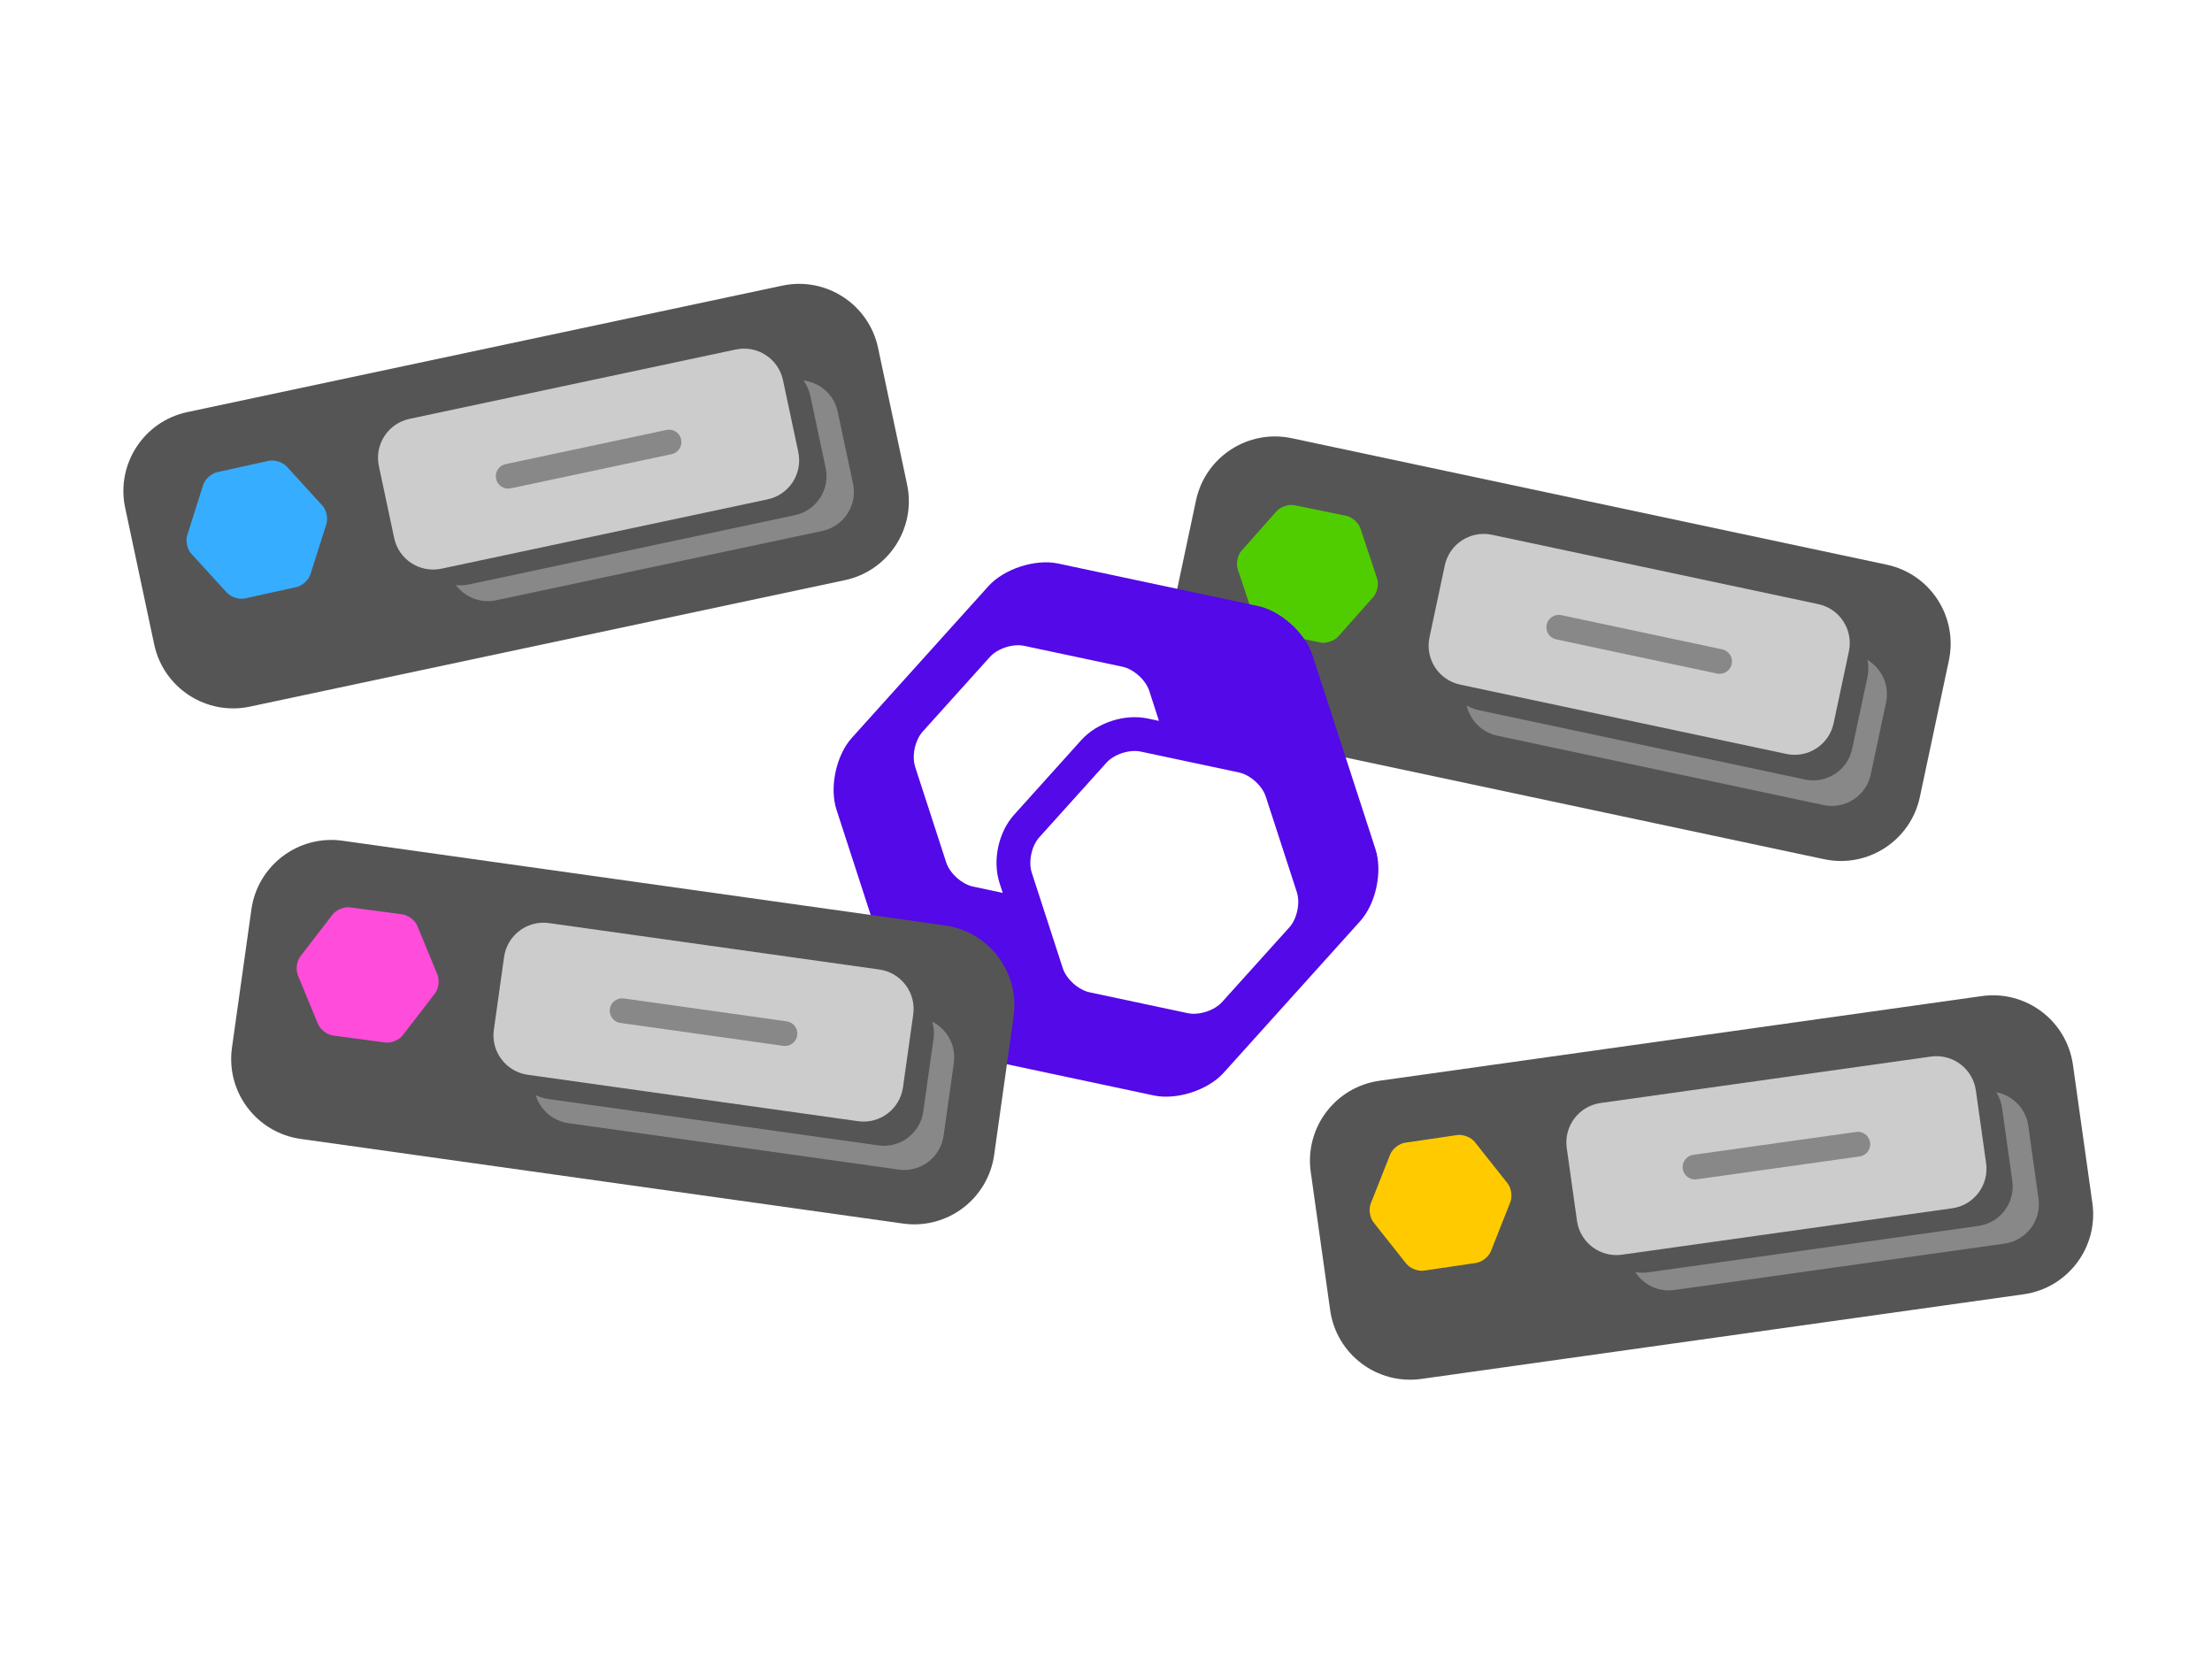
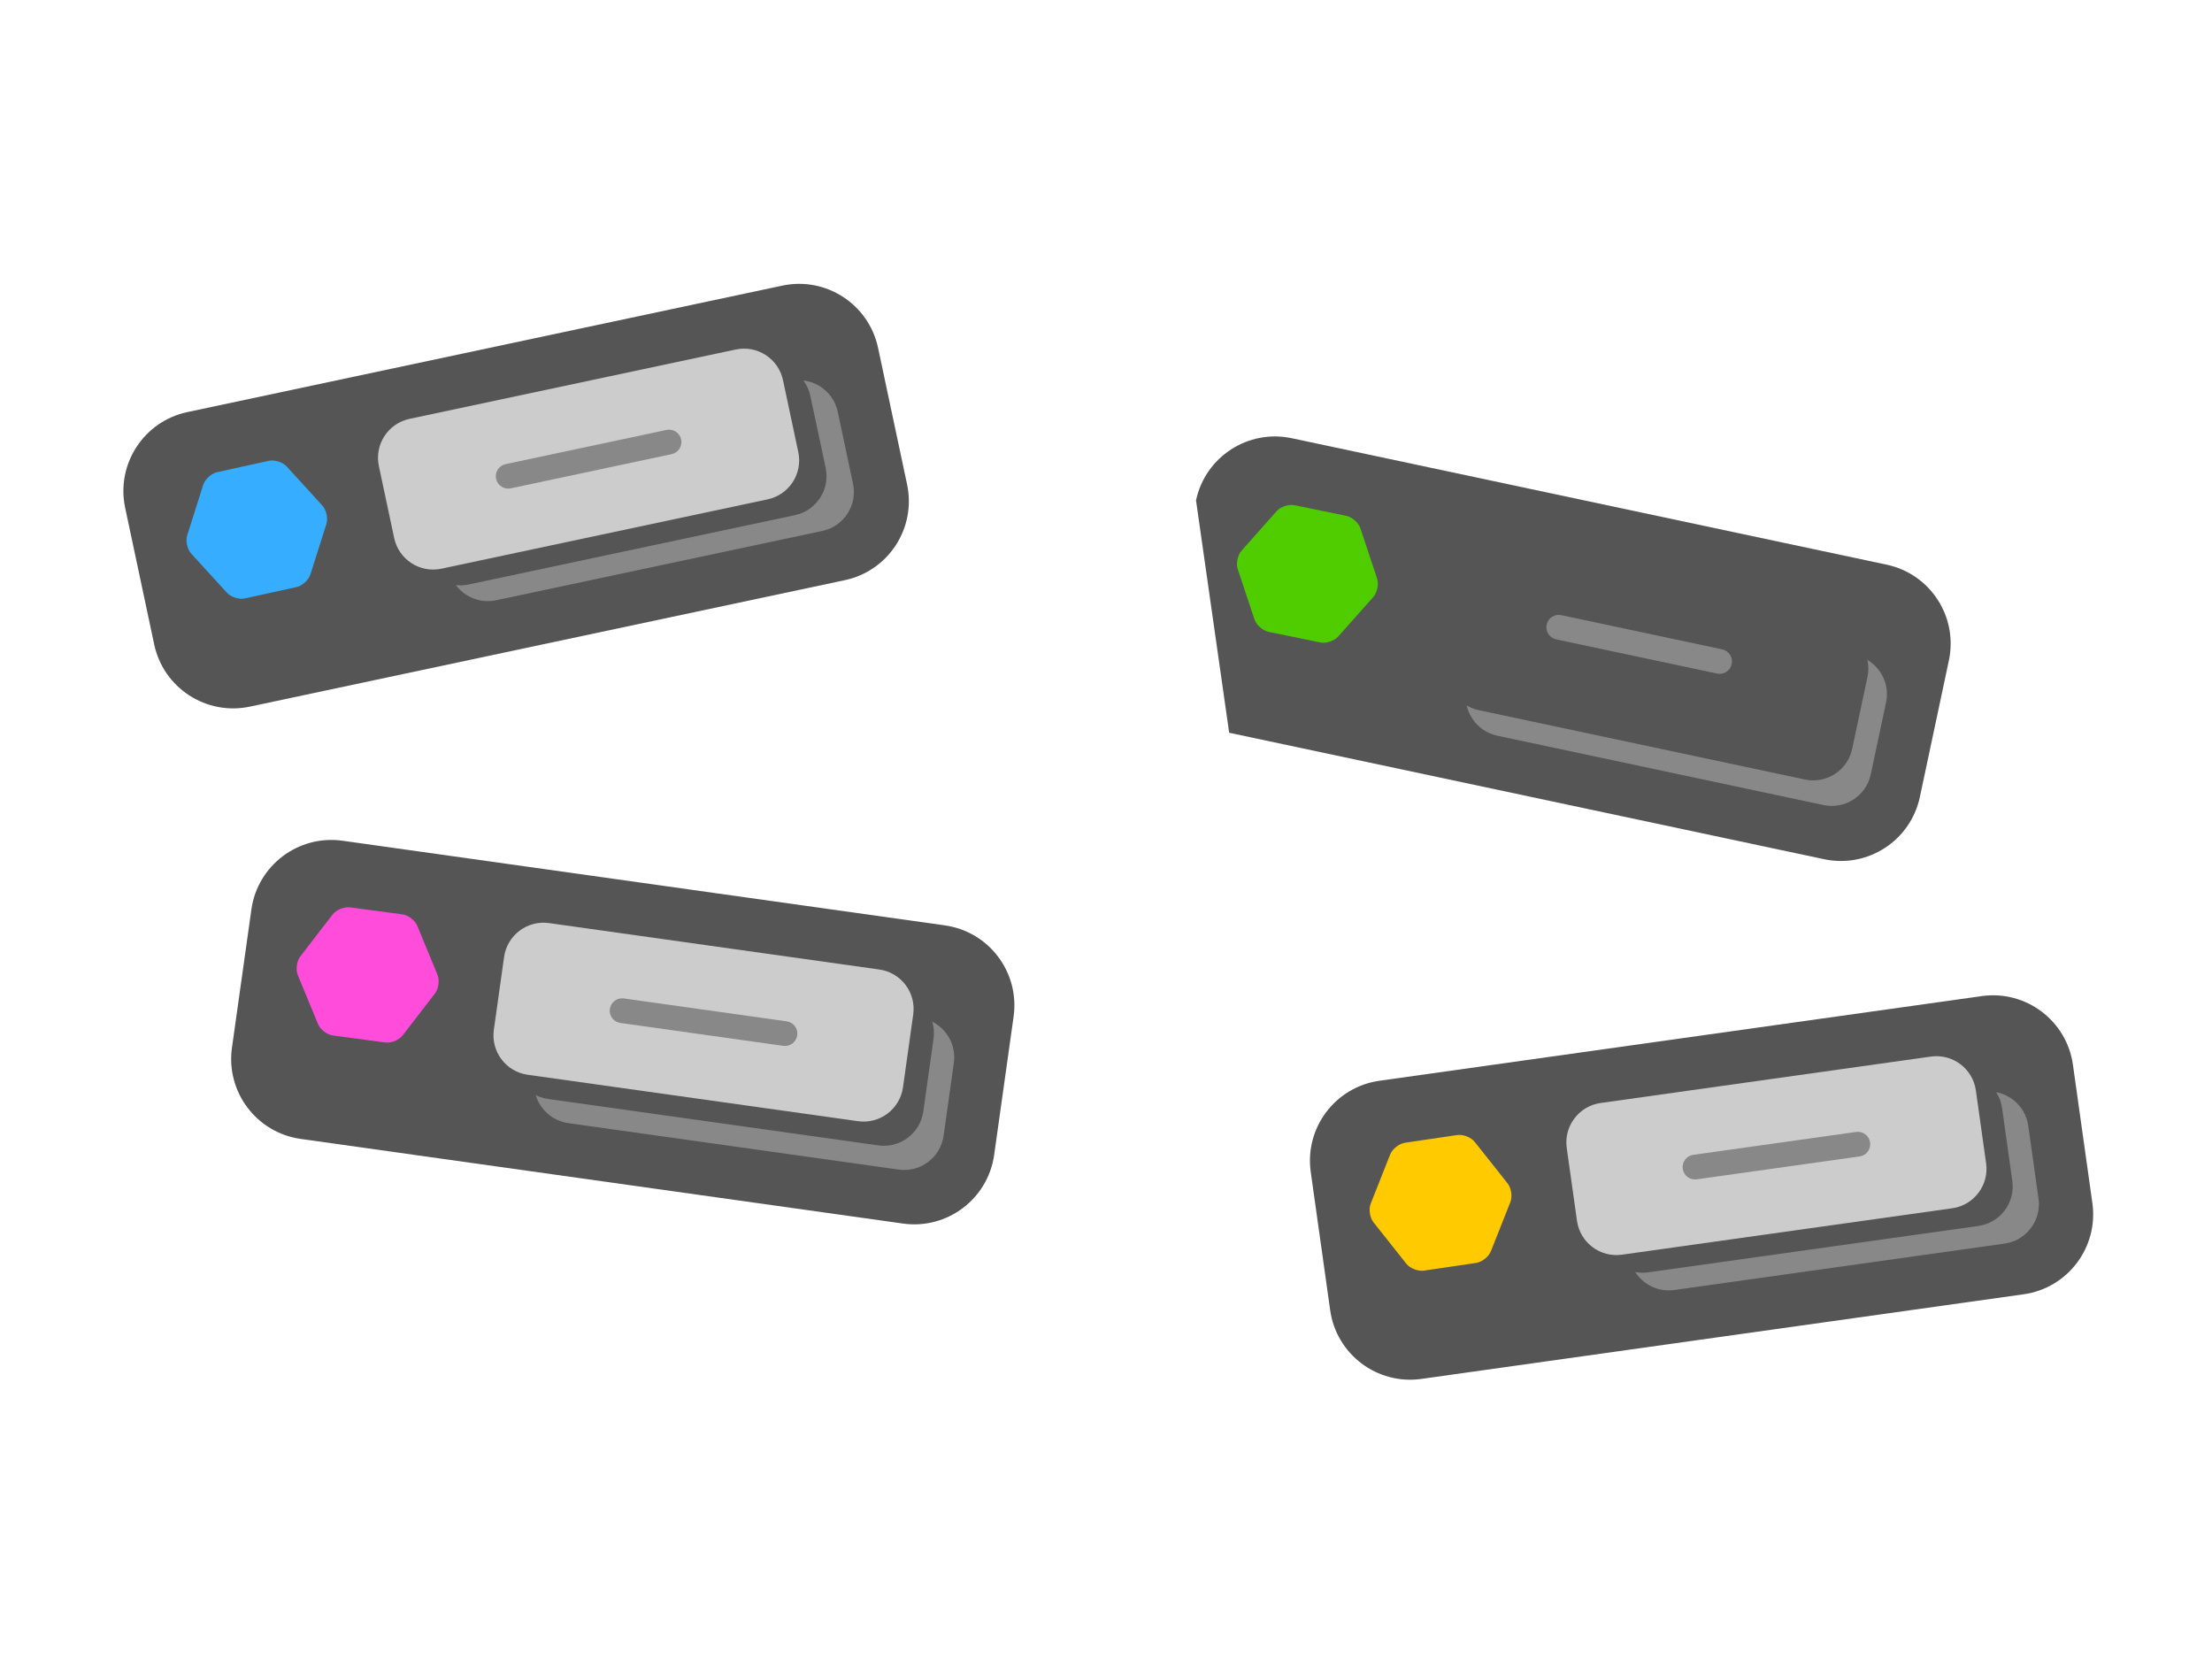
<svg xmlns="http://www.w3.org/2000/svg" height="150.0pt" stroke-miterlimit="10" style="fill-rule:nonzero;clip-rule:evenodd;stroke-linecap:round;stroke-linejoin:round;" version="1.1" viewBox="0 0 200 150" width="200.0pt" xml:space="preserve">
  <defs>
    <filter color-interpolation-filters="sRGB" filterUnits="userSpaceOnUse" height="45.099" id="Filter" width="73.733" x="103.996" y="38.104">
      <feDropShadow dx="2.44929e-16" dy="4" flood-color="#888888" flood-opacity="0.5" in="SourceGraphic" result="Shadow" stdDeviation="0" />
    </filter>
    <filter color-interpolation-filters="sRGB" filterUnits="userSpaceOnUse" height="45.099" id="Filter_2" width="73.733" x="9.8" y="24.308">
      <feDropShadow dx="2.44929e-16" dy="4" flood-color="#888888" flood-opacity="0.5" in="SourceGraphic" result="Shadow" stdDeviation="0" />
    </filter>
    <filter color-interpolation-filters="sRGB" filterUnits="userSpaceOnUse" height="40.645" id="Filter_3" width="72.705" x="19.957" y="75">
      <feDropShadow dx="2.44929e-16" dy="4" flood-color="#888888" flood-opacity="0.5" in="SourceGraphic" result="Shadow" stdDeviation="0" />
    </filter>
    <filter color-interpolation-filters="sRGB" filterUnits="userSpaceOnUse" height="40.645" id="Filter_4" width="72.705" x="117.496" y="89.047">
      <feDropShadow dx="2.44929e-16" dy="4" flood-color="#888888" flood-opacity="0.5" in="SourceGraphic" result="Shadow" stdDeviation="0" />
    </filter>
  </defs>
  <g id="レイヤー-1">
    <g filter="url(#Filter)">
-       <path d="M108.139 45.245C108.977 41.301 112.853 38.784 116.797 39.622L170.588 51.056C174.532 51.894 177.049 55.77 176.211 59.714L173.586 72.063C172.748 76.006 168.872 78.524 164.928 77.686L111.137 66.252C107.193 65.414 104.676 61.537 105.514 57.594L108.139 45.245Z" fill="#555555" fill-rule="nonzero" opacity="1" stroke="none" />
+       <path d="M108.139 45.245C108.977 41.301 112.853 38.784 116.797 39.622L170.588 51.056C174.532 51.894 177.049 55.77 176.211 59.714L173.586 72.063C172.748 76.006 168.872 78.524 164.928 77.686L111.137 66.252L108.139 45.245Z" fill="#555555" fill-rule="nonzero" opacity="1" stroke="none" />
      <path d="M133.989 55.746C134.403 53.801 136.314 52.56 138.259 52.973L167.756 59.243C169.701 59.656 170.943 61.568 170.529 63.513L169.147 70.017C168.733 71.962 166.822 73.204 164.877 72.79L135.38 66.52C133.435 66.107 132.193 64.195 132.607 62.251L133.989 55.746Z" fill="#888888" fill-rule="nonzero" opacity="1" stroke="none" />
      <path d="M132.31 53.435C132.723 51.491 134.635 50.249 136.58 50.663L166.077 56.932C168.022 57.346 169.263 59.257 168.85 61.202L167.467 67.707C167.054 69.652 165.142 70.893 163.197 70.48L133.7 64.21C131.755 63.797 130.514 61.885 130.927 59.94L132.31 53.435Z" fill="#555555" fill-rule="nonzero" opacity="1" stroke="none" />
-       <path d="M130.631 51.125C131.044 49.18 132.956 47.939 134.9 48.352L164.398 54.622C166.342 55.035 167.584 56.947 167.17 58.892L165.788 65.397C165.374 67.341 163.463 68.583 161.518 68.169L132.021 61.9C130.076 61.486 128.835 59.575 129.248 57.63L130.631 51.125Z" fill="#cccccc" fill-rule="nonzero" opacity="1" stroke="none" />
      <path d="M117.051 45.681L121.721 46.639C122.257 46.749 122.831 47.259 123.004 47.778L124.509 52.302C124.682 52.821 124.527 53.573 124.164 53.982L120.999 57.547C120.636 57.956 119.907 58.198 119.372 58.088L114.701 57.13C114.166 57.02 113.591 56.51 113.419 55.991L111.914 51.467C111.741 50.949 111.896 50.196 112.259 49.787L115.424 46.222C115.787 45.813 116.515 45.571 117.051 45.681Z" fill="#50cd00" fill-rule="nonzero" opacity="1" stroke="none" />
      <path d="M141.169 55.621C140.564 55.492 139.97 55.878 139.842 56.482C139.713 57.087 140.099 57.681 140.704 57.809L155.25 60.901C155.854 61.029 156.448 60.644 156.576 60.039C156.705 59.435 156.319 58.841 155.715 58.712L141.169 55.621Z" fill="#888888" fill-rule="nonzero" opacity="1" stroke="none" />
    </g>
    <g opacity="1">
-       <path d="M95.677 50.953L113.73 54.79C115.801 55.23 118.01 57.219 118.664 59.233L124.367 76.786C125.022 78.799 124.404 81.707 122.987 83.28L110.637 96.996C109.221 98.569 106.394 99.487 104.323 99.047L86.27 95.21C84.199 94.77 81.99 92.781 81.336 90.767L75.633 73.214C74.978 71.201 75.597 68.293 77.013 66.72L89.363 53.004C90.779 51.431 93.606 50.513 95.677 50.953Z" fill="#5309e8" fill-rule="nonzero" opacity="1" stroke="none" />
      <path d="M92.604 58.395C91.586 58.178 90.195 58.628 89.499 59.402L83.426 66.148C82.73 66.922 82.425 68.353 82.747 69.343L85.551 77.972C85.873 78.962 86.96 79.944 87.978 80.16L90.663 80.731L90.378 79.849C89.719 77.82 90.265 75.249 91.693 73.664L97.765 66.917C99.193 65.332 101.692 64.522 103.779 64.965C103.779 64.965 104.584 65.136 104.788 65.18L103.912 62.465C103.59 61.475 102.503 60.499 101.485 60.282L92.604 58.395ZM103.143 67.956C102.125 67.739 100.734 68.189 100.038 68.963L93.965 75.709C93.269 76.483 92.966 77.909 93.287 78.9L96.091 87.533C96.412 88.523 97.499 89.504 98.517 89.721L107.393 91.607C108.411 91.824 109.803 91.369 110.499 90.596L116.576 83.85C117.273 83.076 117.576 81.65 117.254 80.66L114.446 72.025C114.125 71.035 113.037 70.058 112.019 69.842L103.143 67.956Z" fill="#ffffff" fill-rule="nonzero" opacity="1" stroke="none" />
    </g>
    <g filter="url(#Filter_2)">
      <path d="M11.317 45.917C10.479 41.974 12.996 38.097 16.94 37.259L70.731 25.826C74.675 24.987 78.551 27.505 79.39 31.448L82.014 43.797C82.853 47.74 80.335 51.617 76.392 52.455L22.6 63.889C18.657 64.727 14.78 62.21 13.942 58.266L11.317 45.917Z" fill="#555555" fill-rule="nonzero" opacity="1" stroke="none" />
      <path d="M39.204 44.996C38.791 43.051 40.032 41.14 41.977 40.726L71.474 34.456C73.419 34.043 75.331 35.285 75.744 37.229L77.127 43.734C77.54 45.679 76.299 47.59 74.354 48.004L44.857 54.274C42.912 54.687 41 53.446 40.587 51.501L39.204 44.996Z" fill="#888888" fill-rule="nonzero" opacity="1" stroke="none" />
      <path d="M36.73 43.569C36.317 41.624 37.558 39.712 39.503 39.299L69 33.029C70.945 32.615 72.857 33.857 73.27 35.802L74.653 42.306C75.066 44.251 73.825 46.163 71.88 46.576L42.383 52.846C40.438 53.26 38.526 52.018 38.113 50.073L36.73 43.569Z" fill="#555555" fill-rule="nonzero" opacity="1" stroke="none" />
      <path d="M34.256 42.141C33.843 40.196 35.084 38.285 37.029 37.871L66.526 31.601C68.471 31.188 70.383 32.429 70.796 34.374L72.179 40.879C72.592 42.824 71.351 44.735 69.406 45.149L39.909 51.419C37.964 51.832 36.052 50.59 35.639 48.646L34.256 42.141Z" fill="#cccccc" fill-rule="nonzero" opacity="1" stroke="none" />
      <path d="M19.637 42.691L24.293 41.667C24.827 41.549 25.559 41.781 25.928 42.185L29.142 45.706C29.511 46.11 29.676 46.859 29.511 47.381L28.069 51.925C27.904 52.447 27.337 52.964 26.803 53.082L22.147 54.106C21.613 54.223 20.881 53.991 20.512 53.587L17.297 50.066C16.928 49.663 16.763 48.913 16.929 48.392L18.37 43.847C18.535 43.326 19.102 42.808 19.637 42.691Z" fill="#36adff" fill-rule="nonzero" opacity="1" stroke="none" />
      <path d="M45.714 41.965C45.11 42.094 44.724 42.688 44.853 43.292C44.981 43.897 45.575 44.282 46.179 44.154L60.725 41.062C61.33 40.934 61.716 40.34 61.587 39.735C61.459 39.131 60.865 38.745 60.26 38.874L45.714 41.965Z" fill="#888888" fill-rule="nonzero" opacity="1" stroke="none" />
    </g>
    <g filter="url(#Filter_3)">
      <path d="M22.73 82.229C23.291 78.237 26.983 75.455 30.975 76.016L85.433 83.669C89.425 84.231 92.207 87.922 91.646 91.915L89.889 104.416C89.328 108.409 85.636 111.19 81.644 110.629L27.186 102.976C23.194 102.415 20.412 98.723 20.973 94.731L22.73 82.229Z" fill="#555555" fill-rule="nonzero" opacity="1" stroke="none" />
      <path d="M49.25 90.901C49.527 88.932 51.347 87.56 53.316 87.837L83.179 92.034C85.148 92.311 86.52 94.131 86.243 96.1L85.317 102.685C85.041 104.654 83.22 106.026 81.251 105.749L51.389 101.552C49.42 101.276 48.048 99.455 48.325 97.487L49.25 90.901Z" fill="#888888" fill-rule="nonzero" opacity="1" stroke="none" />
      <path d="M47.414 88.713C47.691 86.745 49.511 85.373 51.48 85.65L81.343 89.846C83.311 90.123 84.683 91.944 84.407 93.912L83.481 100.498C83.204 102.467 81.384 103.838 79.415 103.562L49.552 99.365C47.583 99.088 46.212 97.268 46.488 95.299L47.414 88.713Z" fill="#555555" fill-rule="nonzero" opacity="1" stroke="none" />
      <path d="M45.577 86.526C45.854 84.557 47.675 83.185 49.643 83.462L79.506 87.659C81.475 87.936 82.847 89.756 82.57 91.725L81.645 98.31C81.368 100.279 79.547 101.651 77.579 101.374L47.716 97.177C45.747 96.9 44.375 95.08 44.652 93.111L45.577 86.526Z" fill="#cccccc" fill-rule="nonzero" opacity="1" stroke="none" />
      <path d="M31.651 82.042L36.377 82.672C36.919 82.745 37.527 83.213 37.736 83.719L39.553 88.127C39.761 88.632 39.66 89.393 39.326 89.827L36.417 93.604C36.084 94.037 35.374 94.33 34.832 94.258L30.106 93.627C29.564 93.555 28.956 93.086 28.747 92.581L26.93 88.173C26.722 87.667 26.823 86.906 27.157 86.473L30.066 82.696C30.399 82.262 31.109 81.97 31.651 82.042Z" fill="#ff4cda" fill-rule="nonzero" opacity="1" stroke="none" />
      <path d="M56.404 90.275C55.792 90.189 55.226 90.616 55.14 91.228C55.054 91.839 55.48 92.405 56.092 92.491L70.819 94.561C71.43 94.647 71.996 94.22 72.082 93.609C72.168 92.997 71.742 92.431 71.13 92.345L56.404 90.275Z" fill="#888888" fill-rule="nonzero" opacity="1" stroke="none" />
    </g>
    <g filter="url(#Filter_4)">
      <path d="M118.512 105.962C117.951 101.969 120.732 98.278 124.725 97.717L179.183 90.063C183.175 89.502 186.866 92.284 187.427 96.276L189.184 108.778C189.746 112.77 186.964 116.462 182.972 117.023L128.514 124.676C124.521 125.237 120.83 122.456 120.269 118.463L118.512 105.962Z" fill="#555555" fill-rule="nonzero" opacity="1" stroke="none" />
      <path d="M146.395 106.988C146.118 105.019 147.49 103.199 149.459 102.922L179.322 98.725C181.29 98.448 183.111 99.82 183.388 101.789L184.313 108.374C184.59 110.343 183.218 112.163 181.249 112.44L151.386 116.637C149.417 116.914 147.597 115.542 147.32 113.573L146.395 106.988Z" fill="#888888" fill-rule="nonzero" opacity="1" stroke="none" />
      <path d="M144.026 105.391C143.75 103.422 145.122 101.602 147.09 101.325L176.953 97.128C178.922 96.852 180.743 98.223 181.019 100.192L181.945 106.778C182.221 108.746 180.85 110.567 178.881 110.844L149.018 115.04C147.049 115.317 145.229 113.945 144.952 111.976L144.026 105.391Z" fill="#555555" fill-rule="nonzero" opacity="1" stroke="none" />
      <path d="M141.658 103.794C141.381 101.826 142.753 100.005 144.722 99.728L174.585 95.531C176.554 95.255 178.374 96.627 178.651 98.595L179.576 105.181C179.853 107.15 178.481 108.97 176.512 109.247L146.65 113.444C144.681 113.72 142.86 112.349 142.584 110.38L141.658 103.794Z" fill="#cccccc" fill-rule="nonzero" opacity="1" stroke="none" />
      <path d="M127.036 103.323L131.752 102.626C132.293 102.546 133.007 102.829 133.347 103.258L136.308 106.994C136.648 107.422 136.76 108.182 136.559 108.69L134.804 113.123C134.603 113.632 134.001 114.109 133.46 114.189L128.743 114.885C128.202 114.965 127.489 114.682 127.149 114.254L124.187 110.518C123.848 110.089 123.735 109.33 123.937 108.821L125.692 104.388C125.893 103.88 126.495 103.403 127.036 103.323Z" fill="#ffcb00" fill-rule="nonzero" opacity="1" stroke="none" />
      <path d="M153.098 104.415C152.487 104.501 152.06 105.066 152.146 105.678C152.232 106.29 152.798 106.716 153.41 106.63L168.136 104.561C168.748 104.475 169.174 103.909 169.088 103.297C169.002 102.685 168.437 102.259 167.825 102.345L153.098 104.415Z" fill="#888888" fill-rule="nonzero" opacity="1" stroke="none" />
    </g>
  </g>
</svg>